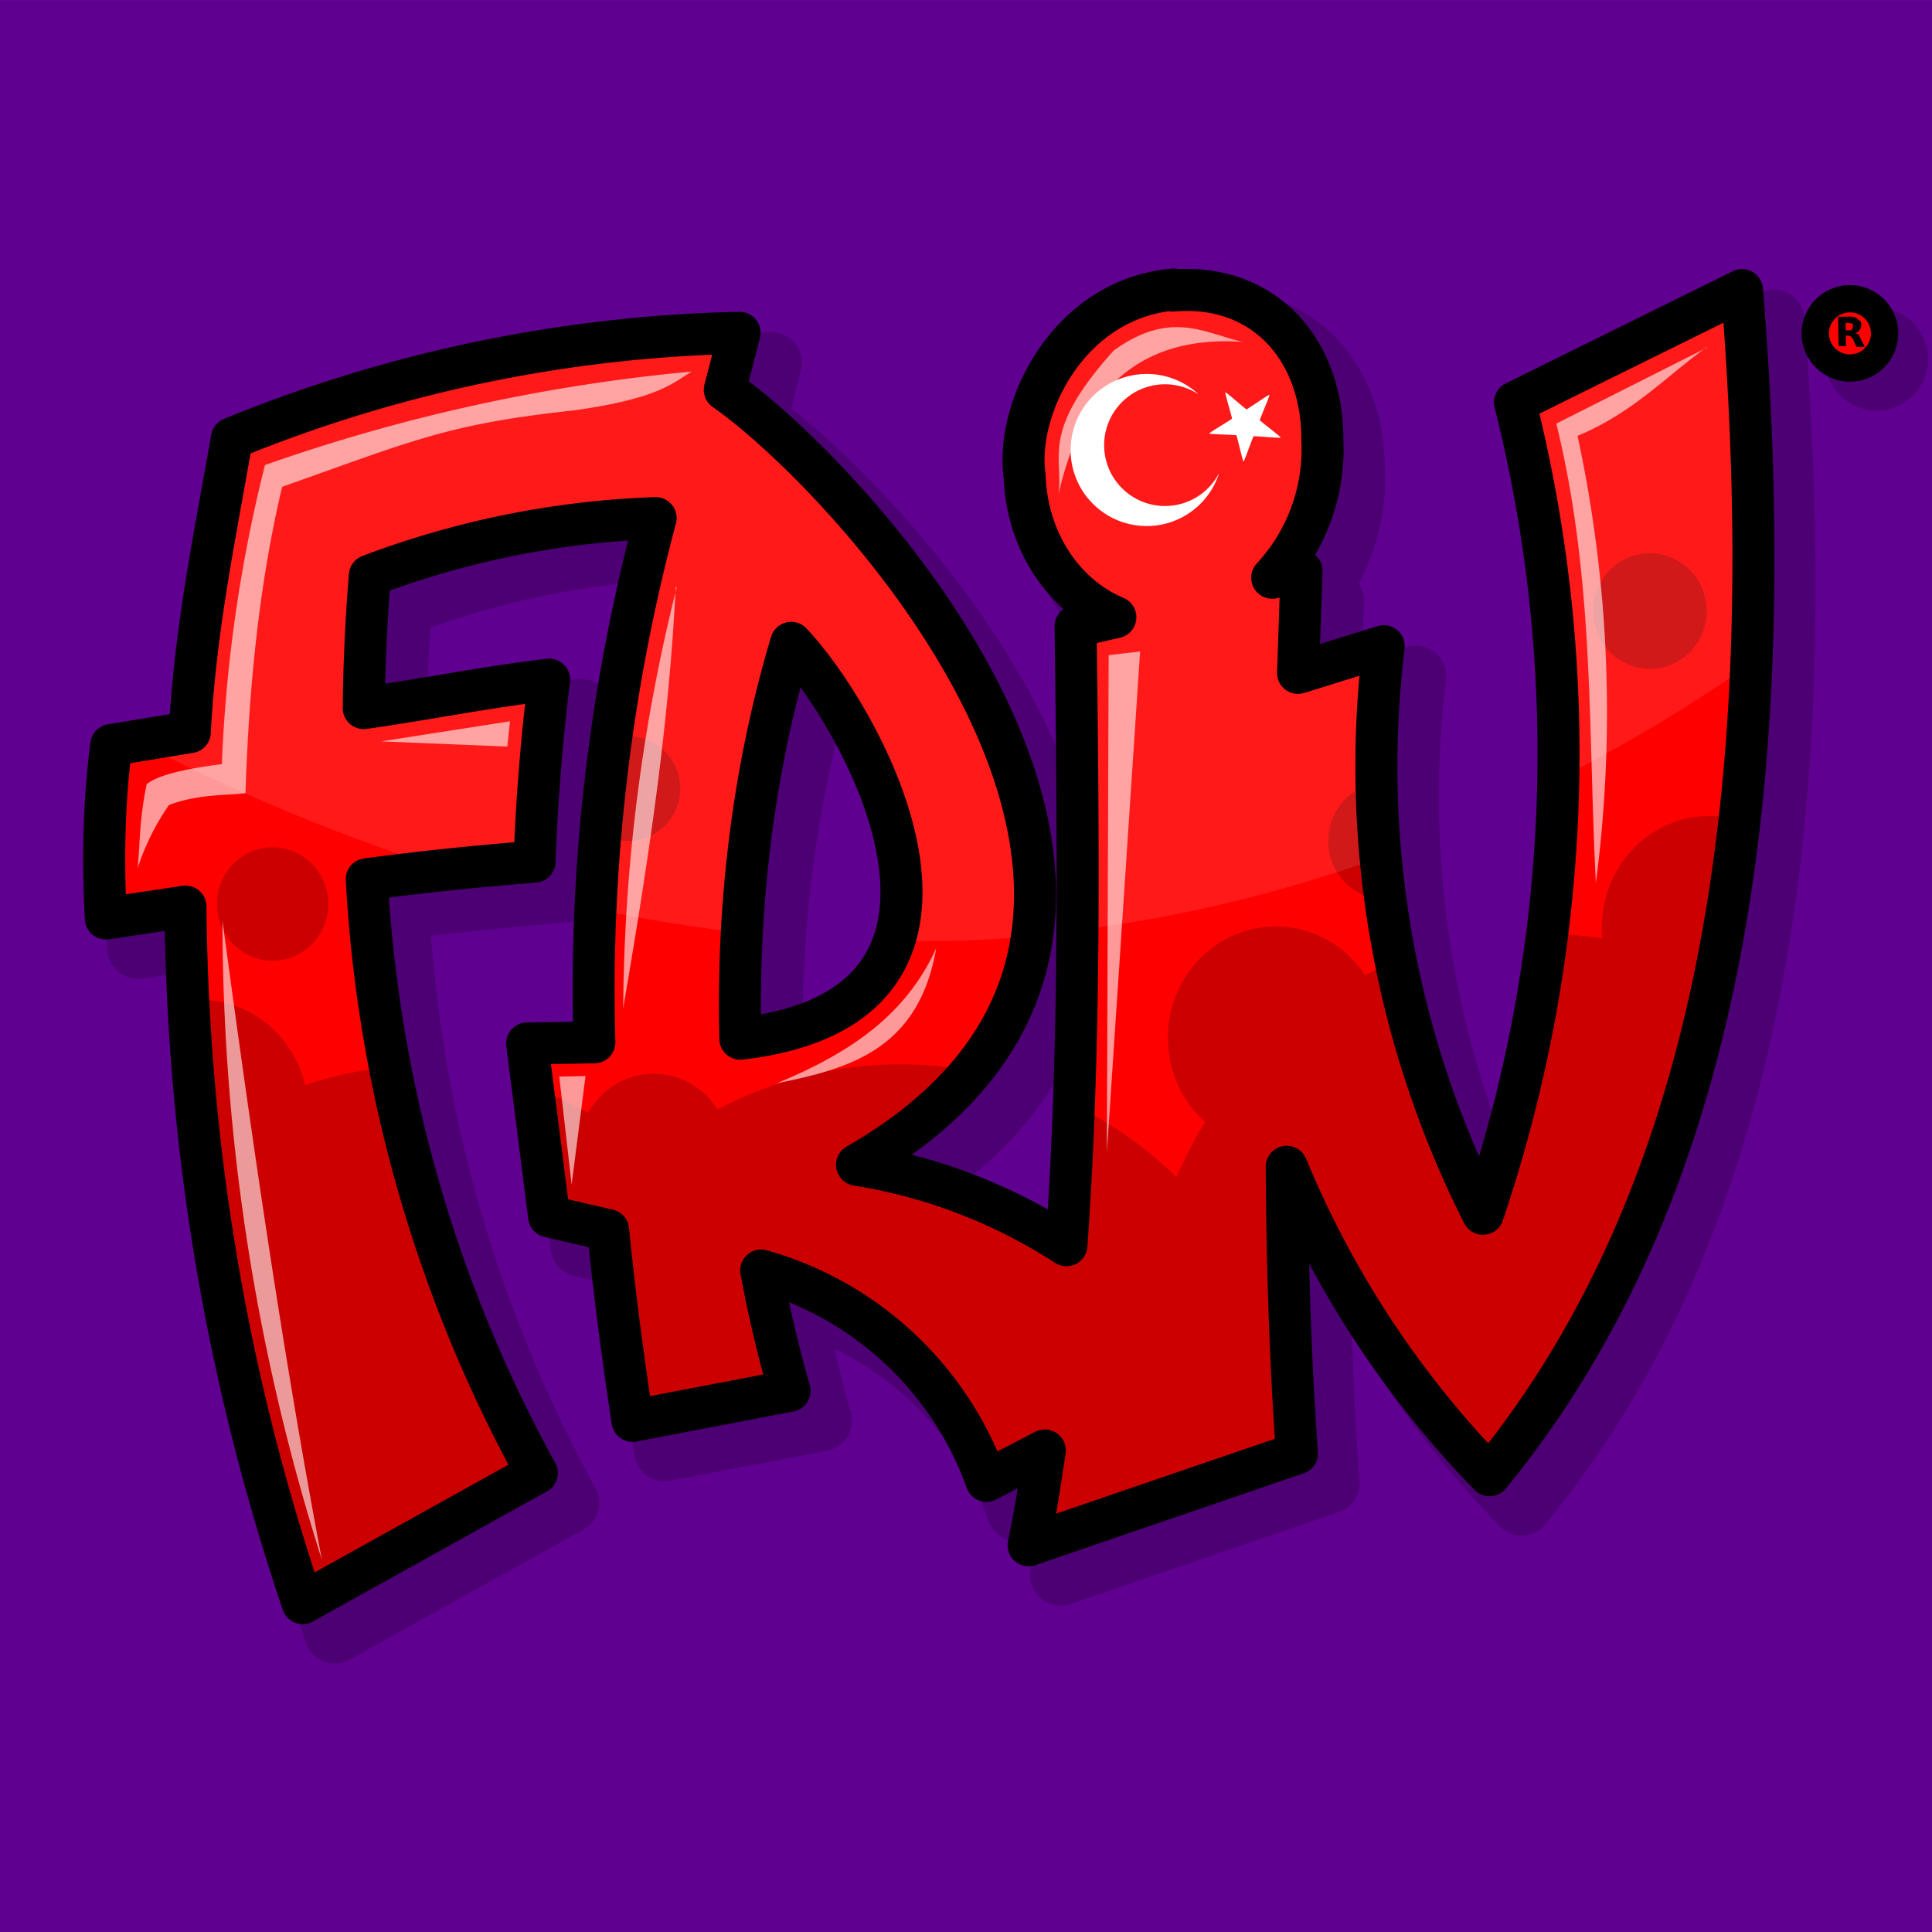
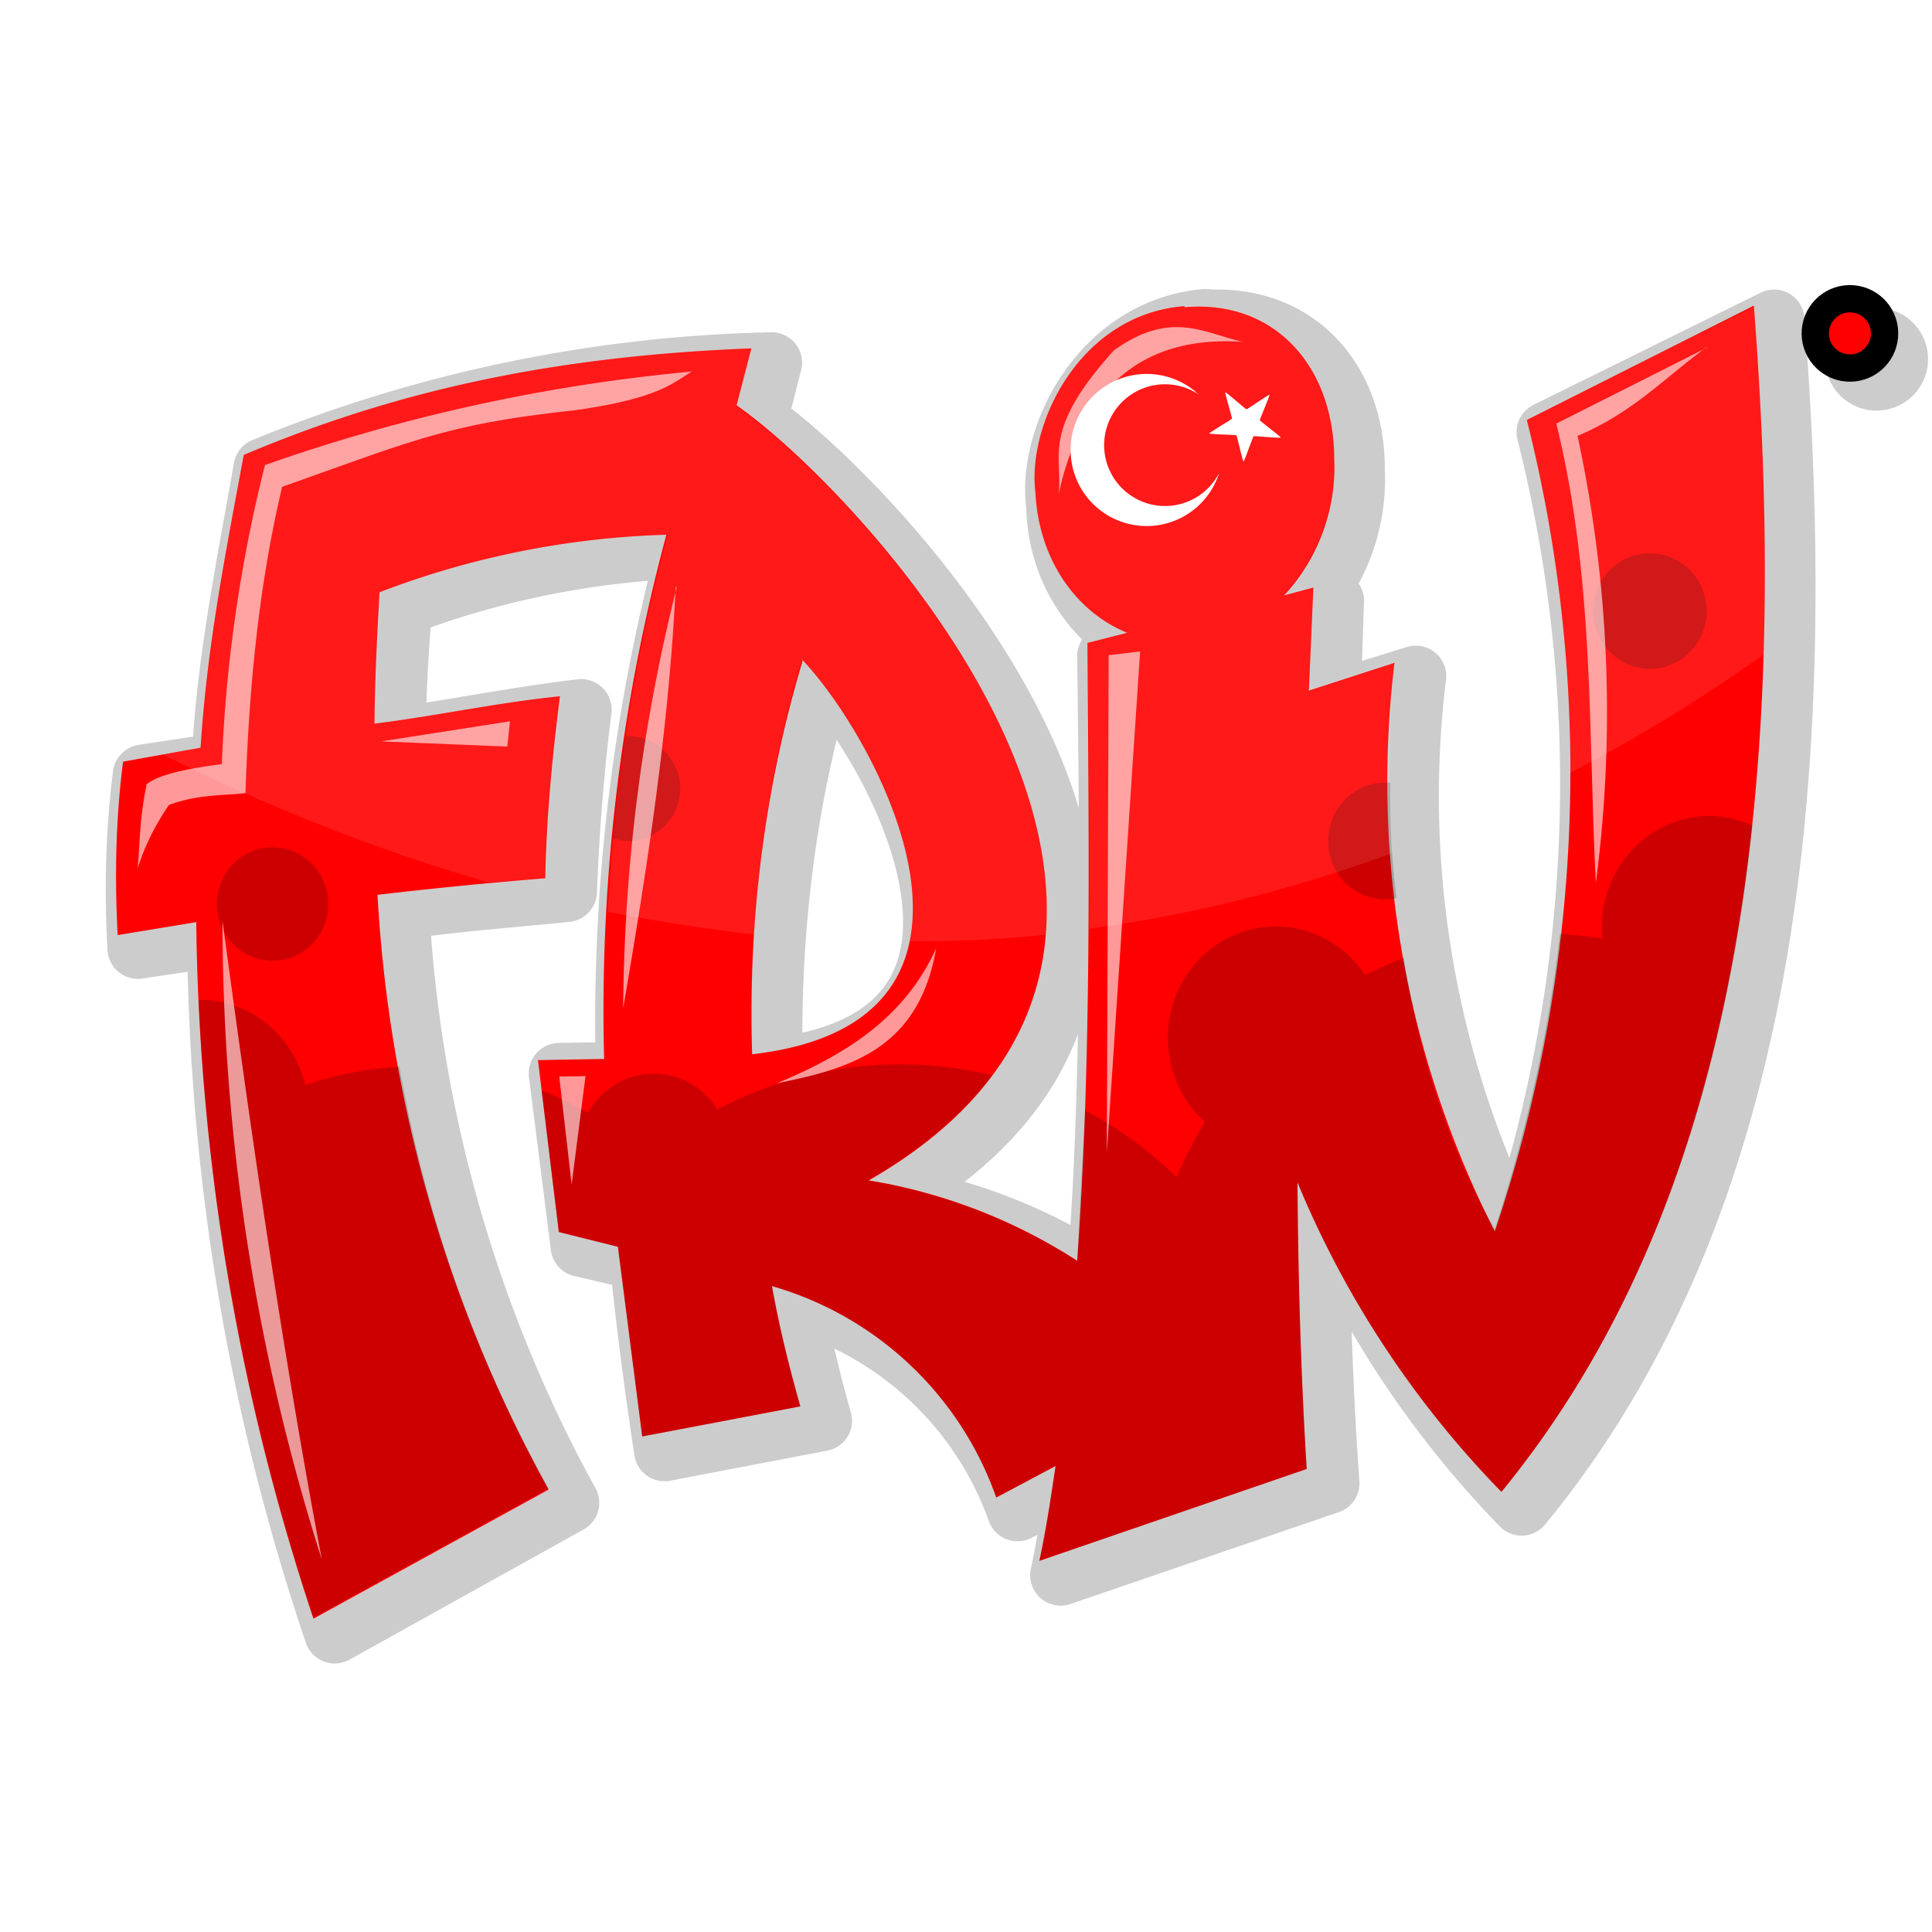
<svg xmlns="http://www.w3.org/2000/svg" width="1024" height="1024" fill-rule="evenodd" clip-rule="evenodd" image-rendering="optimizeQuality" shape-rendering="geometricPrecision" text-rendering="geometricPrecision" viewBox="0 0 7179.5 7179.4">
-   <path fill="#600090" d="M0 0h7179.5v7179.5H0z" />
  <g transform="rotate(-1 117748.1 112920) scale(39.031)">
    <circle cx="228.7" cy="-18.9" r="4.9" fill-opacity=".2" transform="rotate(1)" />
    <path fill="none" stroke="#000" stroke-linejoin="round" stroke-opacity=".2" stroke-width="5.8" d="M128.2 13.2c7 7.7 21.2 35-5.5 37.6-.1-13.2 1.8-26 5.5-37.6zm37-33c-10 .7-15.3 11-14.5 17.5 0 6.3 3.6 11.5 8.4 13.6l-3.8.8c-.1 20-.2 40-2 59a51.4 51.4 0 0 0-19.7-8c39.5-21.9 1-65-11.3-74l1.5-5.5a135 135 0 0 0-48.5 9.2c-2 10.3-3.8 18.2-4.5 28l-7.5 1c-.8 5.5-1 11-.8 16.5l7.6-1c-.2 23.7 3.4 45.8 10 66.5l22.5-12A132.3 132.3 0 0 1 87.4 35c6-.7 11.3-1 16-1.4.3-5.6.9-11.8 1.7-17.3-6 .6-12 1.7-17.7 2.4 0-4 .4-8.6.8-12.6a85 85 0 0 1 27.3-5 174.3 174.3 0 0 0-6.7 49.8h-6.4l1.8 16.5 5.6 1.4c.5 6.2 1.2 12.2 2 18.2l15-2.6a125 125 0 0 1-2.5-11.5 32 32 0 0 1 21 20.4l5.7-2.8c-.5 3-1 6-1.7 9l25.7-8.3c-.5-9-.6-18.2-.5-27.3a93.1 93.1 0 0 0 18.8 29.7C216.8 66 222 26 219.3-18.8L197.5-8.5a137 137 0 0 1-4.4 77.2 94.5 94.5 0 0 1-8.5-54.2l-8.2 2.4.5-9.7-2.8.6a18 18 0 0 0 5-13c.2-8.6-5.3-15-14-14.5z" />
    <g transform="translate(14.4 .3)">
      <path fill="red" d="M214.5-17.8a2.6 2.6 0 0 1-2.6 2.6 2.6 2.6 0 0 1-2.6-2.6 2.6 2.6 0 0 1 2.6-2.6 2.6 2.6 0 0 1 2.6 2.6zm-65.7-3.6c-10 .6-15.2 11-14.5 17.5.2 6.3 3.6 11.4 8.5 13.5l-3.8.9c-.2 19.9-.3 39.8-2 58.8a52 52 0 0 0-19.7-8c39.5-21.8 1.1-65-11.3-74l1.5-5.4C89-17.7 73.9-14.8 59-8.8 56.9 1.5 55.2 9.4 54.4 19L47 20.2c-.8 5.5-1 11-.8 16.5l7.5-1.1a217 217 0 0 0 10 66.5l22.6-11.9A132.3 132.3 0 0 1 71 33.3c6-.6 11.3-1 16-1.3.2-5.7.9-11.8 1.7-17.3-6 .5-12 1.7-17.7 2.3.1-4 .4-8.5.7-12.5a83 83 0 0 1 27.4-5 174.3 174.3 0 0 0-6.8 49.8H86l1.7 16.4 5.6 1.5 2 18.1 15.1-2.6c-1-3.8-1.9-7.7-2.5-11.5a32 32 0 0 1 21 20.5l5.7-2.9c-.5 3-1 6-1.7 9l25.6-8.3c-.4-9-.5-18.2-.4-27.3A93.1 93.1 0 0 0 177 92c23.5-27.7 28.7-67.7 26-112.5L181.2-10a137 137 0 0 1-4.4 77.2 94.5 94.5 0 0 1-8.6-54.3l-8.2 2.5.6-9.8-2.8.7a18 18 0 0 0 5-13c.1-8.6-5.3-15.2-14-14.6zm-37 33c7 7.6 21.3 34.9-5.4 37.5-.2-13.2 1.8-26 5.5-37.5z" />
      <path fill-opacity=".2" d="M192.6 2.9a5.4 5.5 0 0 0-5.4 5.5 5.4 5.5 0 0 0 5.4 5.5 5.4 5.5 0 0 0 5.4-5.5 5.4 5.5 0 0 0-5.4-5.5zM95 18.5a5 5 0 0 0-.1 0c-.6 3.3-1 6.6-1.4 9.8a5 5 0 0 0 1.5.3 5 5 0 0 0 5-5 5 5 0 0 0-5-5zm72 5.8a5.4 5.5 0 0 0-5.4 5.5 5.4 5.5 0 0 0 5.4 5.6 5.4 5.5 0 0 0 1-.1c-.4-3.5-.5-7.1-.4-11a5.4 5.5 0 0 0-.6 0zm30.8 3.7a10.3 10.6 0 0 0-10.3 10.6 10.3 10.6 0 0 0 0 .9 38 38.9 0 0 0-4-.5c-1.2 9-3.4 18.4-6.7 28-4-7.4-6.8-16-8.2-26a38 38.9 0 0 0-3.7 1.6 10.3 10.6 0 0 0-8.6-4.8A10.3 10.6 0 0 0 146 48.4a10.3 10.6 0 0 0 3.4 7.9 38 38.9 0 0 0-2.8 5.2A38 38.9 0 0 0 138 55l-1 14.3a53 53 0 0 0-19.8-8c5.3-2.9 9.2-6.2 12-9.8a38 38.9 0 0 0-9.4-1.2 38 38.9 0 0 0-16.8 4 7.1 7.3 0 0 0-6.1-3.5 7.1 7.3 0 0 0-6.2 3.6 33.7 34.5 0 0 0-4.4-2.2l1.4 13.5 5.6 1.5 2 18.1 15.1-2.6c-1-3.8-1.9-7.7-2.5-11.5a32 32 0 0 1 21 20.5l5.7-2.9c-.5 3-1 6-1.7 9l25.6-8.3c-.4-9-.5-18.2-.4-27.3A93.1 93.1 0 0 0 177 92c14.4-17 22-38.6 25-63a10.3 10.6 0 0 0-4.2-1zM61 28.6a5.3 5.4 0 0 0-5.3 5.4 5.3 5.4 0 0 0 5.3 5.4 5.3 5.4 0 0 0 5.3-5.4 5.3 5.4 0 0 0-5.3-5.4ZM53.8 43c.6 21 4.1 40.5 9.9 59l22.6-11.9C79.3 77 75 63.5 72.8 49.7a33.7 34.5 0 0 0-9 1.6 10.3 10.6 0 0 0-10-8.3z" />
      <path fill="#fff" fill-opacity=".1" d="M149.6-21.4h-.8c-10 .6-15.2 11-14.5 17.4.2 6.4 3.6 11.5 8.5 13.6l-3.8.9c0 9-.1 18.2-.3 27.2 10.4-1.2 20.1-3.6 29-6.7a126 126 0 0 1 .5-18.2l-8.2 2.5.6-9.8-2.8.7a18 18 0 0 0 5-13c.1-8.3-5-14.8-13.2-14.6zm53.4 1-21.8 10.3c2.5 11 3.8 22.2 3.5 33.8a154 154 0 0 0 18.7-11 305 305 0 0 0-.4-33.2zm-95.5 2.3C89-17.7 73.9-14.8 59-8.8 56.9 1.5 55.2 9.4 54.4 19l-3.6.6c10.6 5.5 21 9.7 30.8 12.7L87 32c.3-5.7 1-11.8 1.8-17.3-6 .5-12 1.7-17.7 2.3.1-4 .4-8.5.7-12.5a83 83 0 0 1 27.4-5 173.4 173.4 0 0 0-6.3 35.8c4.7 1 9.4 1.8 13.9 2.4.7-9.1 2.4-18 5-26.1 4.5 4.9 11.9 17.7 9.8 27 4.4.1 8.7 0 13-.4 2-21-19.8-44.4-28.6-50.8z" />
      <path fill="#fff" fill-opacity=".6" d="M136.5-3.7c2.5-10.4 8.5-15 17.8-14.2-3.7-.9-6.8-3.2-12.3.6-7.1 7.6-5 9.9-5.5 13.6zm62-12.9-14.5 7c3.4 15 2.5 29.3 3 43.8a125 125 0 0 0-1-42.6c5.3-2.1 8.4-5.4 12.4-8.2zM141 11.7l-1 47.4 4-47.7Zm-41-7.2a169.1 169.1 0 0 0-5.8 40c2.5-13.2 4.8-26.5 5.7-40ZM89 61.2l-1-10.3h2.5zm19.7-9.3c7.4-2.9 12.5-6.5 15.4-12.6-1.8 9.4-8.1 11.3-15.4 12.6zM71.6 18.7 83.9 17l-.3 2.4ZM56.2 35.6a200.7 200.7 0 0 0 8.4 60.9c-3.2-18.7-5.8-38.7-8.4-61ZM101.9-16A169 169 0 0 0 61-7.8a139 139 0 0 0-4.6 28.4c-2.7.3-6 .8-7.2 1.8-.8 3.7-.7 5.6-1 8a23 23 0 0 1 3.1-6c2.8-1 5.5-.8 7.3-1 .5-9.9 1.6-19.7 4-29.1 12.6-4.2 15.8-5.7 28-6.8 8-1 9.3-2.4 11.2-3.5z" />
      <circle cx="212.1" cy="-17.7" r="3.3" fill="none" stroke="#000" stroke-width="2.6" />
      <g style="line-height:1.25">
-         <path d="M212-18h.3l.1-.4v-.2l-.4-.1h-.3v.7zm-.3.5v1h-.7v-2.8h1.1q.6 0 .8.3.3.1.3.5 0 .3-.2.5-.1.2-.4.3l.3.1.2.4.4.8h-.8l-.3-.7-.2-.3-.3-.1z" aria-label="R" font-family="sans-serif" font-size="99.3" font-weight="700" letter-spacing="0" style="-inkscape-font-specification:'sans-serif Bold'" word-spacing="0" />
-       </g>
+         </g>
      <circle cx="190.5" cy="-23.1" r=".8" fill="none" />
    </g>
-     <path fill="none" stroke="#000" stroke-linejoin="round" stroke-width="4" d="M125.2 10.3c7 7.7 21.2 35-5.5 37.6-.1-13.2 1.8-26 5.5-37.6zm37-33c-10 .7-15.3 11-14.5 17.5.1 6.3 3.6 11.5 8.4 13.6l-3.8.8c-.1 20-.2 39.9-1.9 58.9a51.4 51.4 0 0 0-19.8-8c39.5-21.8 1.1-65-11.3-74l1.5-5.4a135 135 0 0 0-48.5 9.2c-2 10.3-3.8 18.2-4.5 27.9l-7.5 1.1c-.8 5.5-1 11-.8 16.5l7.6-1c-.2 23.7 3.4 45.8 10 66.5l22.5-12a132.3 132.3 0 0 1-15.2-56.8c6-.7 11.3-1.1 16-1.4.3-5.6.9-11.8 1.7-17.3-6 .6-12 1.7-17.7 2.4.1-4 .4-8.6.8-12.6a85 85 0 0 1 27.3-5 174.3 174.3 0 0 0-6.7 49.8h-6.4l1.8 16.5 5.6 1.4c.5 6.2 1.2 12.2 2 18.2l15-2.6a125 125 0 0 1-2.5-11.5 32 32 0 0 1 21.1 20.4l5.6-2.8c-.5 3-1 6-1.7 9l25.7-8.3c-.5-9.1-.6-18.2-.5-27.3a93.1 93.1 0 0 0 18.8 29.7c23.5-27.7 28.8-67.7 26-112.4l-21.8 10.3a137 137 0 0 1-4.4 77.2 94.5 94.5 0 0 1-8.5-54.2l-8.2 2.4.5-9.7-2.8.6a18 18 0 0 0 5-13c.2-8.6-5.3-15.1-14-14.5z" />
  </g>
  <path fill="#fff" d="M4189.6 1398.8a282.6 282.6 0 1 0 341 358.5 226.2 226.2 0 1 1-76.5-291.8 282.4 282.4 0 0 0-264.3-66.7zm363.8 59.2c-2.5 1.4 25.9 94.8 24.8 97.6-1 3-85.2 52.3-84.3 55.3.8 2.9 98.3 4.8 100.6 6.7 2.4 2 23.5 97 26.5 97.2 3 0 35-91.9 37.4-93.7 2.5-1.4 99.6 7.8 100.8 4.9 1-2.8-76.9-61.6-77.6-64.5s38.2-92.4 35.7-94.3c-2.3-1.9-82.2 54-85.2 53.8-3 0-76-64.6-78.7-63.2z" />
</svg>